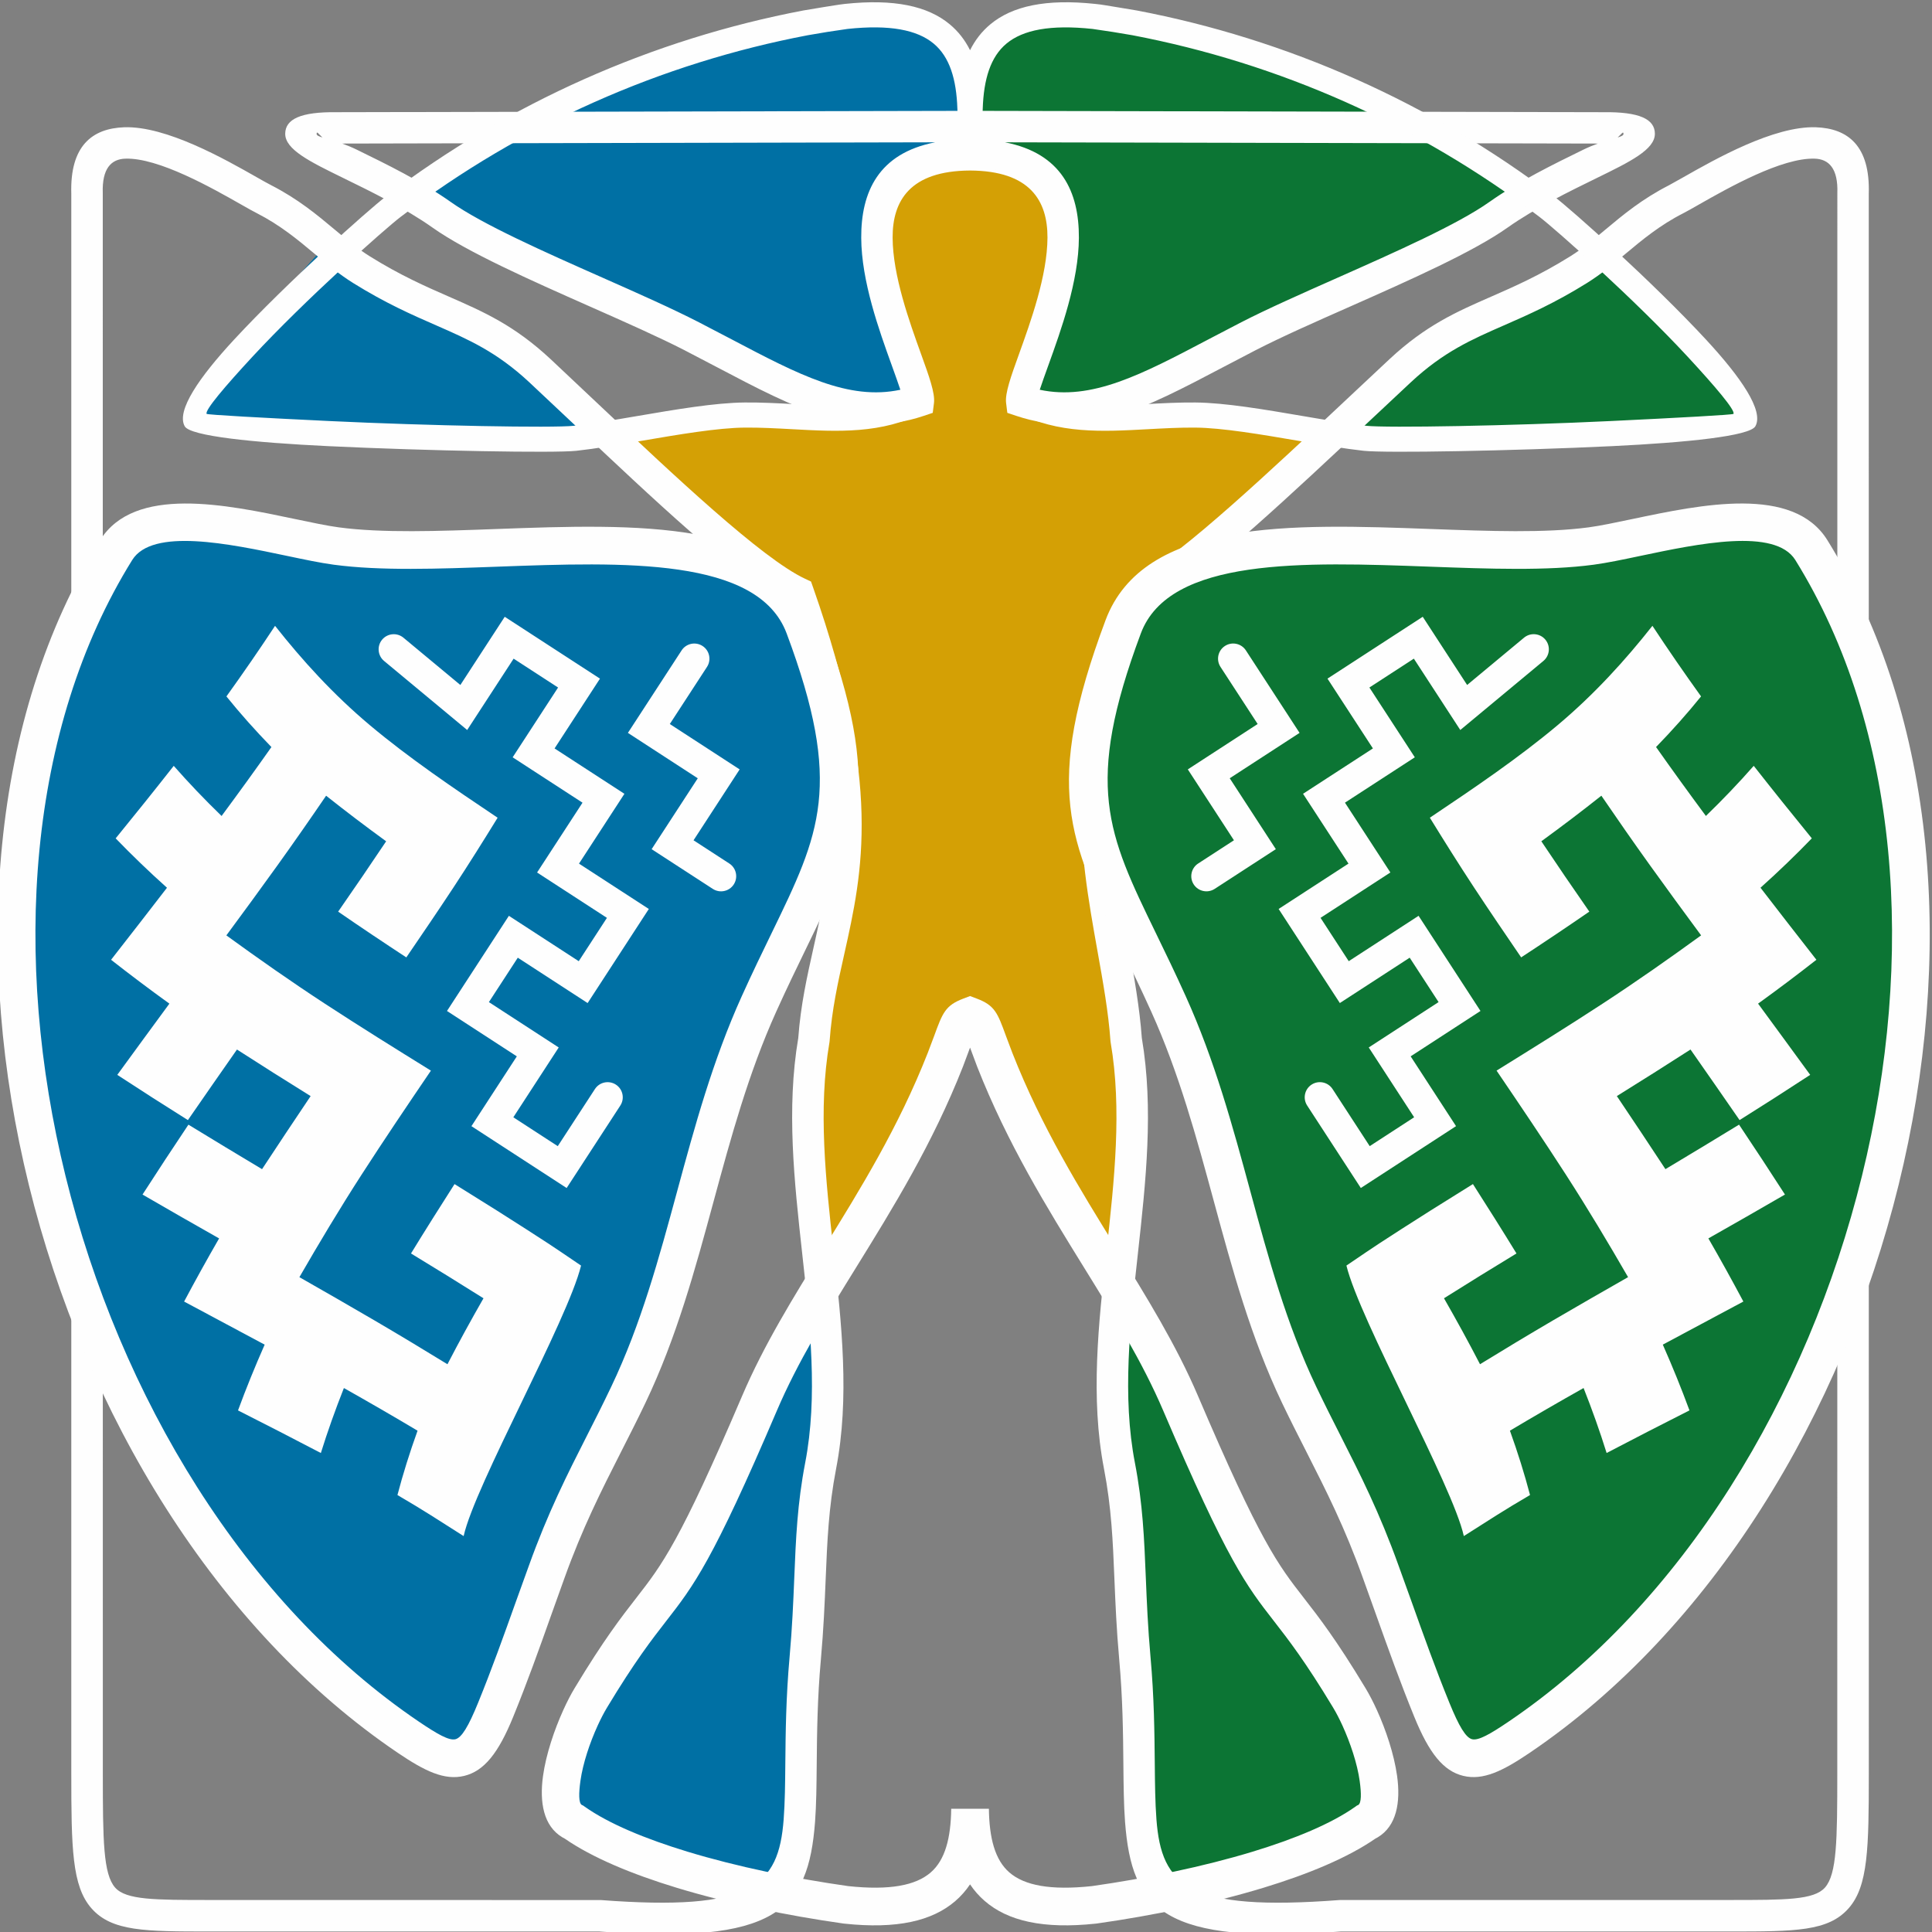
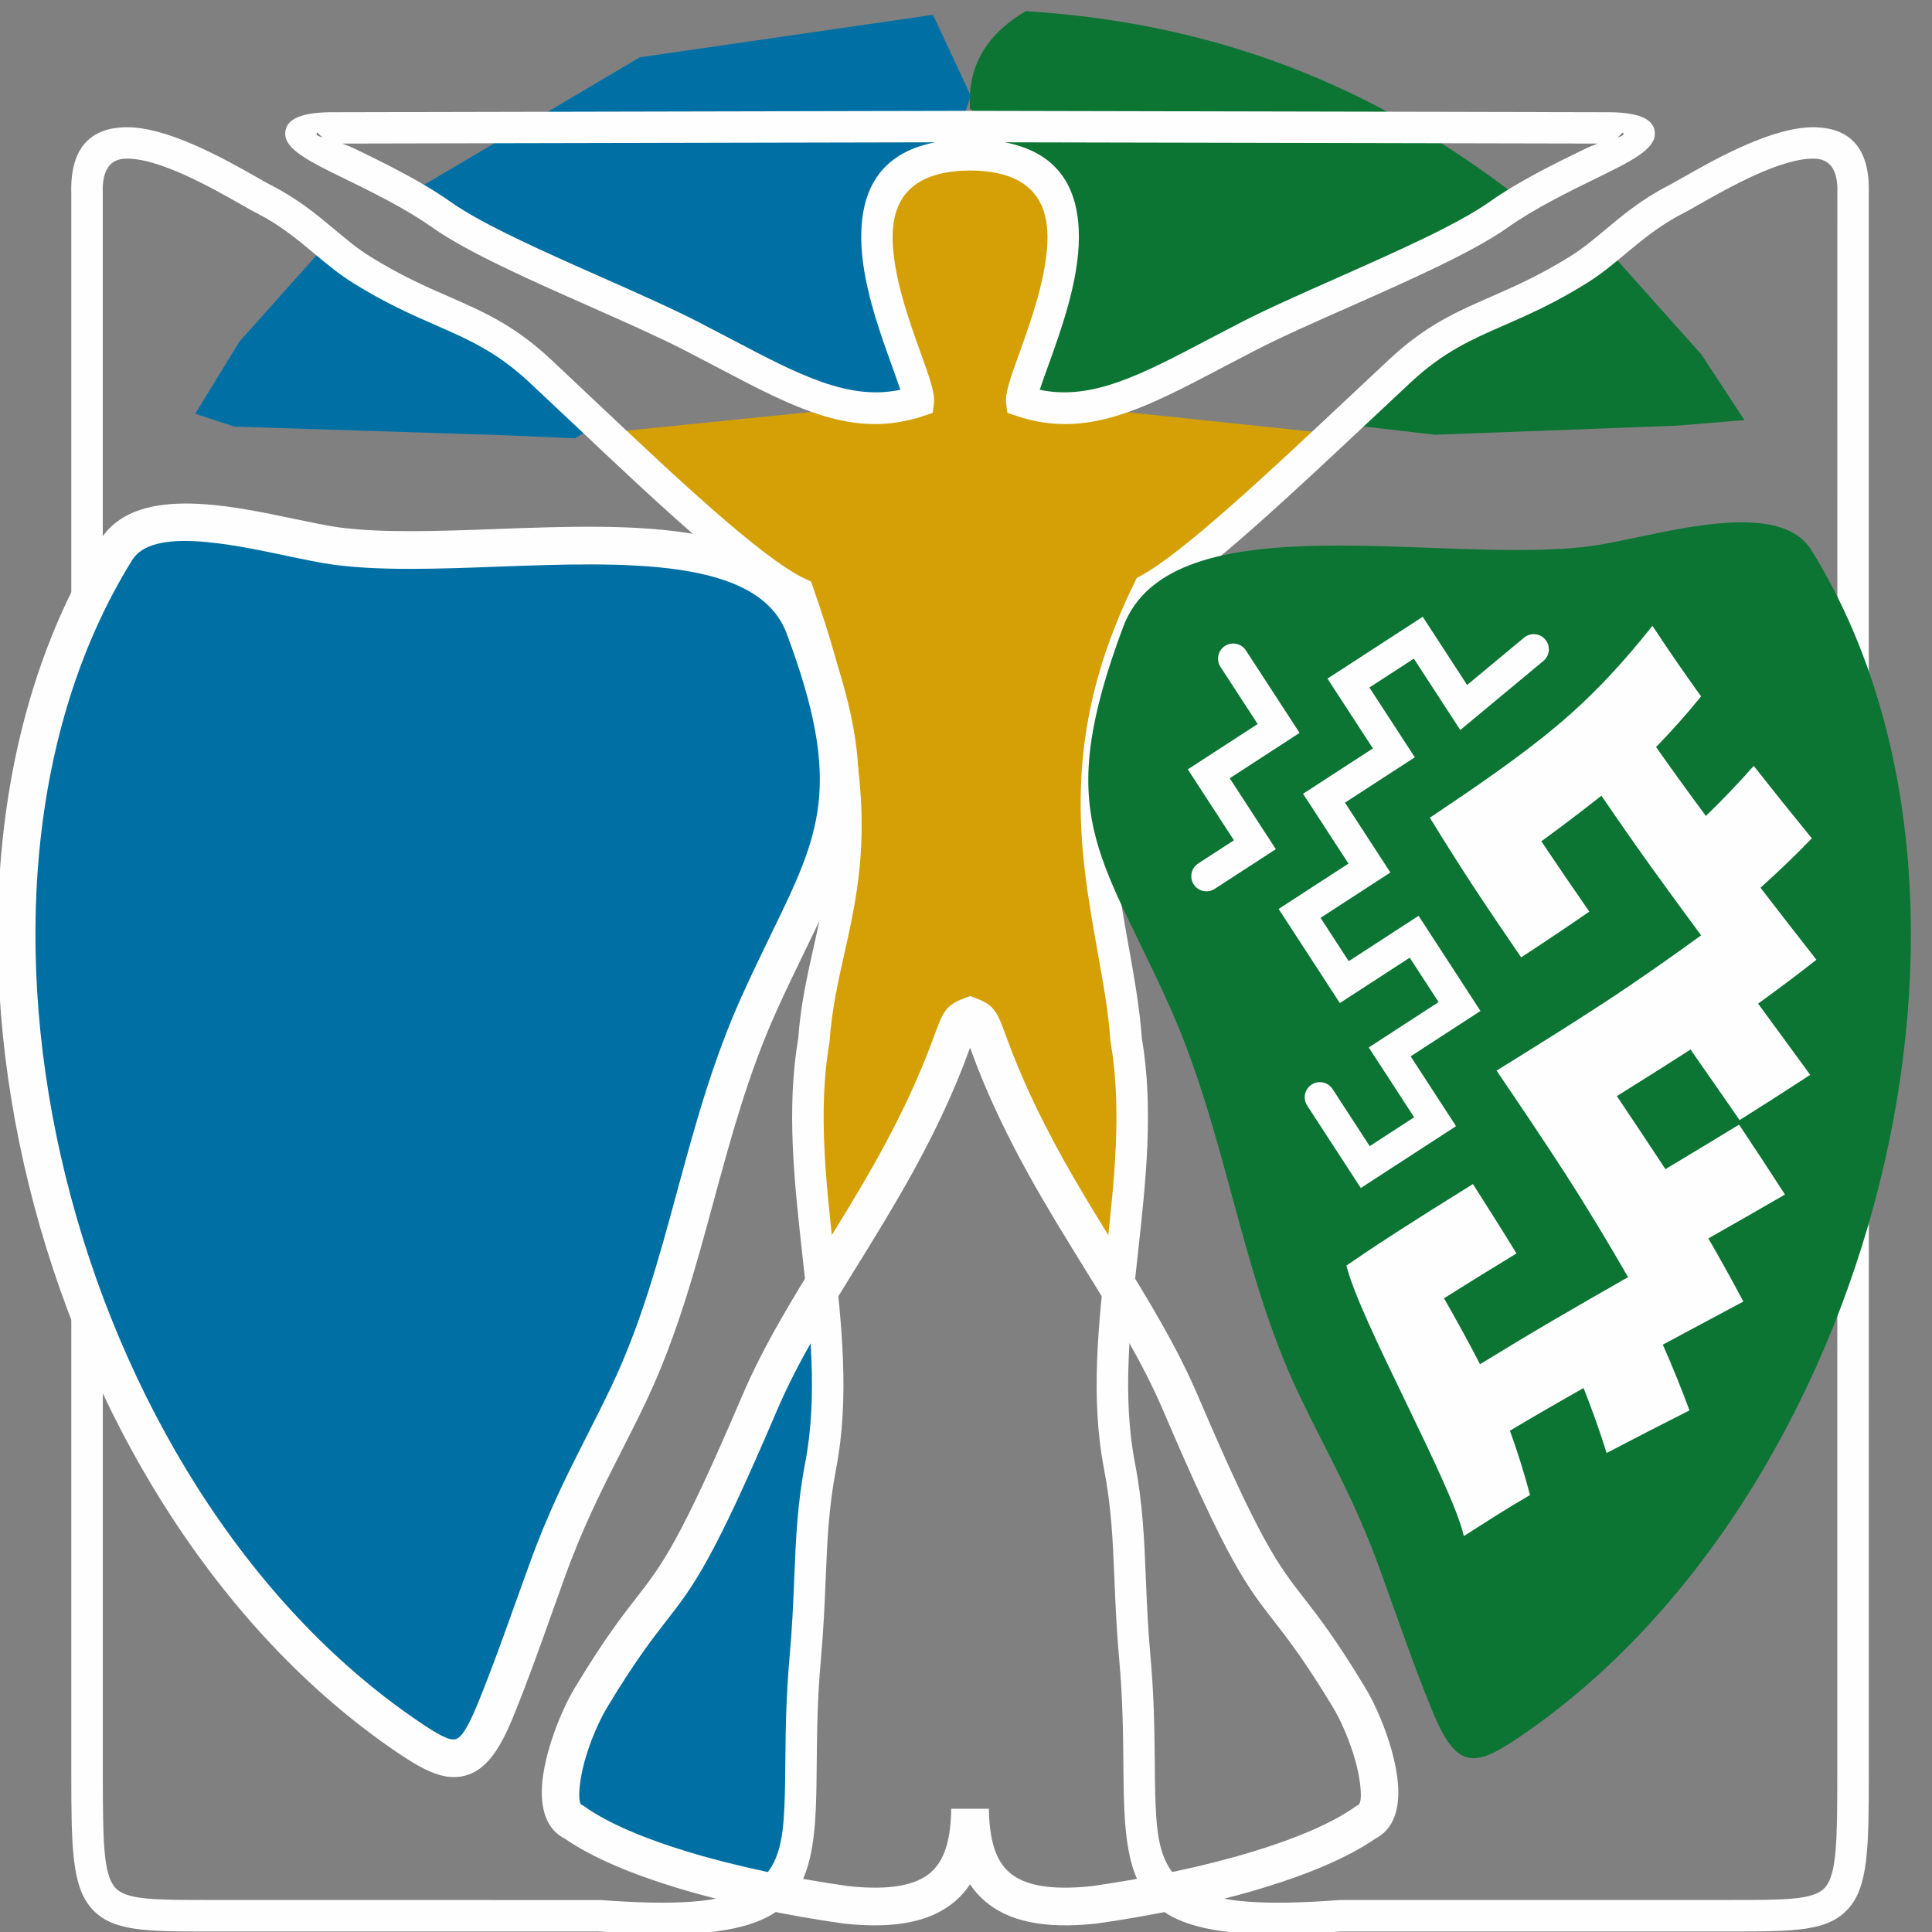
<svg xmlns="http://www.w3.org/2000/svg" xml:space="preserve" width="62mm" height="62mm" style="shape-rendering:geometricPrecision; text-rendering:geometricPrecision; image-rendering:optimizeQuality; fill-rule:evenodd; clip-rule:evenodd" viewBox="0 0 6200 6200">
  <rect x="0" y="0" width="6200" height="6200" fill="#808080" stroke="none" />
  <defs>
    <style type="text/css">  .str0 {stroke:#2B2A29;stroke-width:20;stroke-miterlimit:22.926} .fil4 {fill:none} .fil5 {fill:#FEFEFE} .fil2 {fill:#D4A005} .fil0 {fill:#0C7534} .fil1 {fill:#0070A4} .fil3 {fill:#FEFEFE;fill-rule:nonzero}  </style>
  </defs>
  <g id="Слой_x0020_1">
    <g id="_2586745703456">
-       <path class="fil0" d="M3590.01 4172.82c4.42,1.71 150.75,232.86 194.9,336.23 314.19,735.42 280.53,512.39 541.25,945.12 66.52,110.39 148.44,355.78 54.08,398.69 -176.94,125.13 -84.03,121.57 -417.14,168.84l-1.55 0.15c-289.76,30.93 -308.08,131.95 -317.56,-74.44l-53.98 -1774.59z" />
      <path class="fil1" d="M2637.35 4756.6c-40.33,15.54 -1,-658.82 -40.08,-559.36 -163.89,416.99 -440.11,817.93 -701.28,1251.41 -66.52,110.39 -148.44,355.78 -54.08,398.7 176.94,125.12 185.42,118.71 518.53,165.98l1.55 0.15c289.76,30.93 188.27,87.23 197.81,-119.16l77.55 -1137.72z" />
      <polygon class="fil2" points="2291.44,1705.56 2009.2,1382.22 2947.12,1287.17 2814.28,750.67 2954.94,447.83 3386.32,552.25 3373.08,987.79 3278.92,1287.17 4277.28,1392.14 3686.12,1891.45 3493.48,2463.29 3627.92,3446.91 3571.34,4102.52 3113.02,3281.38 2630.97,4075.35 2649.18,3089.48 2733.36,2523.2 2621.64,2011.71 " />
      <path class="fil3" d="M3504.34 6052.68c174.78,-24.83 357.46,-62.41 515.6,-110.5 135.65,-41.26 252.59,-89.88 329.29,-144.12l5.47 -3.93 4.08 -1.78c10.33,-6.23 10.12,-37.29 4.62,-76.97 -7.85,-56.47 -30.28,-122.76 -55.17,-177.53 -9.84,-21.68 -20.2,-41.54 -30.08,-57.93 -89.53,-148.56 -143.86,-218.38 -189.76,-277.44 -89.05,-114.47 -148.39,-190.71 -355.35,-675.25 -66.95,-156.78 -158.43,-304.62 -254.2,-459.42 -119.49,-193.23 -245.66,-397.17 -342.97,-644.72l-22.87 -61.2 -22.87 61.2c-97.31,247.59 -223.48,451.57 -343.01,644.76 -95.69,154.76 -187.17,302.56 -254.16,459.38 -206.96,484.5 -266.34,560.82 -355.31,675.21 -45.9,59.06 -100.18,128.87 -189.72,277.48 -9.84,16.35 -20.16,36.13 -29.95,57.73 -25.02,54.68 -47.4,120.82 -55.34,177.65 -5.54,39.72 -5.79,70.82 4.37,76.93l4.25 1.9 5.51 3.93c76.71,54.24 193.65,102.86 329.29,144.12 158.3,48.13 341.14,85.75 516.09,110.58 132.64,14.12 216.39,-2.02 264.6,-43.84 46.39,-40.17 64.6,-110.35 65.78,-204.47l120.94 0c1.18,94.12 19.39,164.3 65.78,204.47 48.25,41.82 132.04,57.96 264.44,43.84l0.65 -0.08zm550.74 5.18c-165.19,50.24 -354.67,89.27 -535.2,114.88l-3.4 0.4c-168.79,18.04 -282.29,-8.41 -356.48,-72.73 -18.26,-15.81 -33.84,-33.61 -47,-53.27 -13.15,19.66 -28.74,37.46 -46.99,53.27 -74.2,64.32 -187.62,90.77 -356.45,72.73l-3.44 -0.4c-180.53,-25.61 -370.01,-64.64 -535.2,-114.88 -144.06,-43.85 -270.71,-96.75 -358.71,-157.59l-7.77 -4.25c-59.99,-36.08 -73.75,-111.64 -61.77,-197.31 9.59,-68.56 35.9,-146.95 64.92,-210.78 11.86,-26.41 24.45,-50.56 36.47,-70.54 93.79,-155.69 150.14,-228.13 197.74,-289.37 83.58,-107.43 139.28,-179.11 339.69,-648.2 70.02,-163.98 164.21,-316.19 262.74,-475.48 116.29,-188 239.1,-386.49 332.97,-625.34l20.48 -54.2c27.16,-74.55 36.02,-98.37 94.03,-120.3l21.33 -8.09 21.33 8.09c58.09,21.97 66.83,45.79 93.95,120.22l20.48 54.28c93.87,238.81 216.68,437.34 332.93,625.3 98.57,159.33 192.76,311.54 262.78,475.52 200.41,469.17 256.15,540.77 339.73,648.24 47.65,61.28 104.03,133.72 197.78,289.33 12.06,19.98 24.69,44.25 36.71,70.71 28.86,63.5 55.05,141.85 64.64,210.69 11.95,85.64 -1.82,161.11 -61.81,197.19l-7.85 4.33c-88,60.84 -214.61,113.74 -358.63,157.55z" />
      <path class="fil0" d="M4604.68 1395.12l-217.27 -25.16 -132.59 -1.91 92.11 -37.95 270.49 -237.22 299.55 -145.33 243.96 -139.96 9.03 5.31 289.41 323.9 138.66 211.3 -216.57 17.9 -776.78 29.12zm-1180.72 -42.41l-103.19 -2.1c28.9,-216.67 57.84,-433.34 86.74,-650 -27.84,-49.33 -55.74,-98.66 -83.58,-147.99l-211.3 -204.78c-7.57,-127.28 45.65,-233.51 179.14,-312.02 666.97,41.06 1173.8,277.38 1599.66,612.5 -27.34,13.49 -54.68,27.02 -82.02,40.51l-752.7 365.1 -622.96 281.03 -9.79 17.75z" />
      <path class="fil4 str0" d="M3113.01 406.07l-1460.9 3.1m-336.64 215.92c35.3,20.14 69.71,41.47 101.15,63.75 170.47,120.7 578.89,274.96 802.85,390.05 301.53,154.96 497.39,285.25 727.61,208.29 11.38,-90.93 -397.99,-787.63 165.93,-790.32m0 -90.79l1458.57 3.1m345.09 212.46c-37.45,21.18 -73.98,43.68 -107.26,67.21 -170.44,120.73 -578.89,274.96 -802.85,390.05 -301.53,154.96 -497.4,285.25 -727.62,208.29 -11.37,-90.93 397.99,-787.63 -165.93,-790.32m-613.24 5555.03c104.19,-124.93 51.29,-364.12 84.35,-730.68 22.45,-249.03 9.45,-409.79 49.47,-617.5 35,-181.35 23.71,-371.16 4.23,-563.28m-704.39 -2757.19c-67.85,-66.33 -135.26,-132.62 -200.59,-193.52 -188.66,-175.78 -326.96,-171.06 -572.69,-324.3 -29.88,-18.64 -57.08,-39.48 -83.95,-61.33m2651.34 5249.36c-105.94,-124.46 -52.45,-364.14 -85.63,-732.24 -22.45,-249.03 -9.45,-409.79 -49.47,-617.5 -33.74,-174.85 -24.45,-357.53 -6.29,-542.59m693.01 -2764.73c72.39,-70.68 144.37,-141.79 214.03,-206.67 188.63,-175.81 326.95,-171.06 572.69,-324.3 29.41,-18.36 56.28,-38.84 82.72,-60.32" />
      <path class="fil1" d="M1601.17 1396.12l244.26 10.43 84.13 -52.23 -48.67 -64.92 -270.49 -237.22 -299.55 -145.33 -243.96 -139.97 -9.03 5.32 -289.41 323.89 -142.07 231.86 125.82 41.05 848.97 27.12zm1305.88 -86.22l-86.74 -650 83.58 -147.98 153.61 -31.94 57.69 -172.85 -121.1 -259.58 -940.77 136.31 -716.93 423.76 82.02 40.5 1149.46 605.38 339.18 56.4z" />
      <path class="fil3" d="M3113.12 456.44l-0.08 40.44 0.08 -40.44zm-112.16 0.24l-1902.66 4.04c14.53,5.22 30.44,11.65 47.28,19.9 92.45,45.19 207.97,101.73 300.3,167.1 102.49,72.65 301.2,160.7 489.1,243.95 112.61,49.87 221.57,98.21 307.59,142.42l105.28 54.89c215.42,113.34 375.15,197.39 541.47,161.79 -6.48,-19.73 -16.47,-47.48 -27.97,-79.44 -40.28,-111.72 -96.98,-268.78 -97.59,-408.13 -0.69,-146.95 55.37,-271.09 237.2,-306.52zm-1919.09 -96.63l2031.17 -4.33 2031.09 4.33c117.87,-1.62 166.04,22.45 166.57,68.72 0.61,51.09 -79.5,90.24 -186,142.3 -88.64,43.36 -199.51,97.6 -286.01,158.84 -111.56,79.04 -314.84,169.12 -507.11,254.31 -111.11,49.06 -218.54,96.67 -301.92,139.5l-104.39 54.53c-255.5,134.49 -439.43,231.25 -662.38,156.74l-30.24 -10.11 -3.92 -31.59c-3.89,-31.31 15.54,-85.23 41.04,-155.98 37.85,-105 91.16,-252.68 91.72,-374.59 0.49,-118.07 -55.29,-214.51 -248.45,-215.48 -193.2,0.97 -249.02,97.45 -248.49,215.56 0.52,121.87 53.83,269.55 91.68,374.56 25.5,70.66 44.93,124.58 41.04,155.93l-3.96 31.59 -30.2 10.11c-222.83,74.51 -406.76,-22.25 -662.3,-156.7l-104.47 -54.57c-80.51,-41.42 -189.47,-89.71 -302.08,-139.59 -192.19,-85.14 -395.43,-175.22 -506.91,-254.22 -86.46,-61.24 -197.37,-115.48 -286.05,-158.84 -106.5,-52.06 -186.61,-91.21 -186,-142.3 0.69,-46.27 48.82,-70.34 166.57,-68.72zm-47.16 81.1c-12.83,-11.53 -18.46,-21.93 -18.62,-11.17 -0.04,4.37 6.68,7.49 18.62,11.17zm4092.95 19.57l-1902.58 -4.04c181.79,35.43 237.85,159.53 237.2,306.44 -0.69,139.39 -57.35,296.45 -97.63,408.17 -11.54,32 -21.53,59.7 -27.97,79.48 166.4,35.6 326.13,-48.41 541.55,-161.83l105.2 -54.85c83.19,-42.72 193.45,-91.62 307.43,-142.14 187.98,-83.49 386.73,-171.54 489.3,-244.23 92.33,-65.37 207.85,-121.91 300.26,-167.1 16.84,-8.25 32.75,-14.68 47.24,-19.9zm82.25 -30.74c-0.12,-10.76 -5.75,-0.36 -18.62,11.17 11.94,-3.68 18.66,-6.8 18.62,-11.17zm-4535.13 5667.28l1253.32 0.2c484.19,36.65 570.53,-44.7 586.76,-258.91 4.09,-54.33 4.74,-113.71 5.34,-180.04 0.93,-98.25 2.03,-211.79 13.73,-341.64 8.37,-93.27 11.82,-175.83 14.97,-252.88 5.14,-126.33 9.8,-238.69 35.06,-369.75 41,-212.6 15.82,-441.18 -9.56,-671.17 -25.5,-231.49 -51.2,-464.56 -12.63,-692.24 7.65,-105.29 28.22,-196.99 49.02,-290.14 55.78,-249.62 114.27,-511.69 -89.74,-1102.16 -157.45,-84.34 -432.46,-344.02 -675.25,-573.33l-147.33 -138.53c-104.76,-97.61 -194.66,-136.96 -298.61,-182.47 -77.51,-33.9 -162.56,-71.15 -266.38,-135.87 -45.62,-28.51 -84.2,-60.71 -124.15,-94.08 -53.35,-44.62 -109.61,-91.58 -185.31,-130.25 -10.84,-5.3 -28.78,-15.53 -50.55,-27.91 -92.45,-52.54 -265.21,-150.67 -371.47,-146.95 -44.4,1.54 -75.04,30.54 -72.21,111.07l0.2 5069.89c0,216.04 1.34,323.83 39.35,367.23 35.21,39.89 126.41,39.93 305.44,39.93zm1248.58 101.12l-1248.58 0c-209.31,0 -315.89,-0.04 -381.3,-74.39 -62.49,-71.31 -64.68,-192.45 -64.68,-433.89l0 -5068.11c-4.7,-153.9 66.95,-209.89 169.64,-213.57 134.87,-4.73 323.74,102.54 424.82,159.98 18.74,10.64 34.2,19.45 46.5,25.72 87.07,44.66 147.34,94.98 204.42,142.71 37.16,31.02 73.06,61.04 112.65,85.75 98.4,61.32 179.47,96.84 253.35,129.15 112.52,49.27 209.95,91.9 327.1,201.08l147.58 139.06c248.01,234 530.26,500.56 668.53,565.32l19.27 9.02 7.04 20.02c221.37,630.84 158.96,910.26 99.53,1176.22 -20.03,89.55 -39.74,177.61 -46.83,277.8l-0.6 4.94c-36.84,214.7 -11.82,441.54 12.99,666.8 26.23,237.72 52.26,473.94 8.42,701.18 -24.09,124.95 -28.58,233.15 -33.52,354.78 -3.2,77.22 -6.64,159.94 -15.38,257.58 -11.33,125.76 -12.43,237.27 -13.32,333.79 -0.64,70.38 -1.29,133.36 -5.34,186.75 -21.66,285.33 -124.1,394.94 -692.29,352.31zm3627.86 0l-1248.54 0c-568.22,42.63 -670.67,-66.98 -692.33,-352.35 -4.05,-53.35 -4.69,-116.29 -5.34,-186.71 -0.89,-96.52 -1.99,-208.03 -13.32,-333.79 -8.74,-97.64 -12.18,-180.36 -15.38,-257.58 -4.94,-121.63 -9.43,-229.83 -33.52,-354.78 -43.83,-227.24 -17.81,-463.46 8.42,-701.18 24.82,-225.26 49.83,-452.1 13,-666.8l-0.61 -4.94c-6.52,-91.9 -23.68,-187.64 -41.49,-287.27 -58.09,-324.8 -123.58,-691.03 118.8,-1183.7l7.13 -14.56 14 -7.56c135.36,-73.5 417.33,-338.32 666.79,-572.52l129.97 -121.83c117.15,-109.18 214.54,-151.81 327.06,-201.08 73.88,-32.35 154.91,-67.83 253.31,-129.15 39.71,-24.75 75.62,-54.77 112.82,-85.83 57.07,-47.69 117.3,-97.97 204.29,-142.42l46.42 -25.89c101.04,-57.44 289.99,-164.75 424.86,-160.02 102.77,3.64 174.38,59.58 169.52,213.57l0.16 5068.11c0,241.44 -2.18,362.58 -64.68,433.69 -65.41,74.55 -172.03,74.59 -381.34,74.59zm-1249.51 -101.12l1249.51 0c179.03,0 270.23,0 305.4,-40.01 38.09,-43.32 39.43,-151.11 39.43,-367.15l0.2 -5069.89c2.83,-80.49 -27.89,-109.49 -72.25,-111.07 -106.26,-3.72 -279.1,94.45 -371.51,146.99 -21.69,12.38 -39.54,22.53 -50.39,28.03 -75.7,38.51 -131.92,85.47 -185.27,130.01 -39.99,33.37 -78.57,65.65 -124.31,94.16 -103.82,64.72 -188.82,101.93 -266.34,135.87 -103.91,45.47 -193.81,84.86 -298.56,182.47l-129.65 121.42c-245.87,230.81 -522.69,490.77 -673.31,579.44 -219.51,455.62 -157.78,800.97 -102.98,1107.65 18.06,101.01 35.46,198.04 42.55,295.65 38.57,227.68 12.87,460.75 -12.63,692.24 -25.38,229.99 -50.6,458.53 -9.56,671.17 25.26,131.06 29.92,243.42 35.06,369.75 3.16,77.05 6.6,159.61 14.98,252.88 11.69,129.85 12.79,243.39 13.72,341.64 0.6,66.37 1.25,125.71 5.34,180 16.23,214.25 102.57,295.64 586.81,258.95l3.76 -0.2z" />
      <path class="fil0" d="M4874.65 5575.26c1135.66,-768.57 1633.97,-2689.28 938.11,-3809.98 -110.57,-178.07 -516.23,-38.61 -706.33,-13.08 -473.87,63.75 -1348.03,-152.67 -1502.06,259.48 -225.71,604.07 -75.58,720.56 145.59,1210.34 187.19,414.54 228.17,853.59 418.94,1253.63 91.06,190.98 178.26,334.41 262.64,569.8 59.47,164.41 104.43,296.75 163.32,441.29 78.58,193.16 135.05,186.48 279.79,88.52z" />
-       <path class="fil3" d="M4840.71 5525.23c558.76,-378.12 960.21,-1043.47 1134.51,-1751.61 171.75,-697.34 122.69,-1434.32 -213.8,-1976.42 -64.93,-104.28 -311.92,-52.3 -497.84,-13.15 -55.37,11.65 -106.05,22.33 -149.08,28.12 -149.97,20.14 -335.07,13.34 -525.52,6.35 -404.98,-14.89 -836.39,-30.74 -927.95,214.26 -182.11,487.45 -107.15,641.8 48.25,961.67 29.67,61.08 62.21,127.98 95.93,202.73 93.54,207.14 150.66,417.4 207.29,625.95 58.08,214.02 115.84,426.5 211.21,626.44 28.37,59.5 53.23,108.44 77.64,156.49 63.71,125.52 125.68,247.59 187.12,419.02l40.6 112.56c41.05,115.04 77.76,217.82 122,326.35 31.21,76.69 52.91,112.49 73.11,117.38 20.52,4.98 58.32,-16.75 116.53,-56.14zm1252.14 -1722.73c-180.94,735.08 -599.92,1427.25 -1184.3,1822.72 -86.46,58.49 -149.28,89.15 -212.87,73.7 -63.79,-15.46 -109.69,-72.93 -157.05,-189.39 -45.5,-111.64 -82.5,-215.19 -123.87,-331.11l-40.35 -112.57c-58.05,-162.65 -118.76,-282.26 -181.22,-405.26 -27.2,-53.52 -54.65,-107.56 -79.09,-158.84 -99.98,-209.65 -159.2,-427.47 -218.75,-646.83 -55.53,-204.51 -111.55,-410.63 -200.64,-607.99 -33.72,-74.75 -65.54,-140.19 -94.56,-199.89 -170.49,-350.94 -252.78,-520.3 -52.46,-1056.41 122.16,-326.91 598.46,-309.44 1045.58,-292.97 185.19,6.79 365.19,13.42 505.12,-5.38 37.4,-5.02 86.63,-15.42 140.5,-26.74 221.54,-46.64 515.77,-108.57 625.3,67.75 354.63,571.34 407.65,1342.46 228.66,2069.21z" />
      <path class="fil5" d="M4194.81 3547.79c-14.61,-22.48 -8.22,-52.58 14.29,-67.18 22.5,-14.6 52.62,-8.21 67.23,14.28l119.21 183.19 142.6 -92.63 -145.68 -224.04 224.09 -145.58 -92.7 -142.5 -224.16 145.57 -196.44 -301.95 224.16 -145.53 -145.8 -224.09 224.21 -145.54 -145.8 -224 305.69 -198.49 142.44 218.87 182.67 -151.8c20.61,-17.11 51.29,-14.28 68.41,6.31 17.12,20.59 14.29,51.25 -6.31,68.36l-266.71 221.62 -149 -228.99 -142.68 92.63 145.76 223.97 -224.17 145.57 145.76 224.05 -224.12 145.58 90.46 139.06 224.13 -145.61 198.66 305.39 -224.08 145.61 145.64 224.01 -305.57 198.52 -172.19 -264.66zm-278.12 -1407.62c-14.62,-22.49 -8.22,-52.59 14.28,-67.19 22.51,-14.6 52.63,-8.21 67.24,14.28l172.23 264.66 -224.12 145.62 147.98 227.52 -196.27 127.46c-22.51,14.6 -52.63,8.21 -67.24,-14.28 -14.61,-22.49 -8.21,-52.59 14.29,-67.19l114.76 -74.51 -148.03 -227.52 224.16 -145.58 -119.28 -183.27z" />
      <path class="fil5" d="M5314.48 2397.34c51.69,73.37 105.13,147.15 159.91,221.18 54.45,-52.69 105.68,-106.42 153.54,-160.87 60.85,77.52 123.02,154.98 186.38,232.69 -51.81,53.61 -106.71,106.55 -164.68,158.48 59.39,77.16 119.31,154.18 179.43,231.19 -60.54,47.4 -122.94,94.45 -187.18,140.75 56.1,76.45 111.97,152.6 167.23,228.57 -74.42,48.7 -150.04,97.18 -226.6,145.17 -51.97,-75.31 -104.46,-150.69 -157.47,-226.48 -77.82,50.11 -156.74,100.03 -236.4,149.44 52.82,78.53 104.74,156.58 155.9,234.46 79.23,-47.42 158.02,-94.87 236.27,-142.8 50.28,75.25 99.54,149.94 147.32,224.3 -81.19,47.29 -163.41,94.01 -245.74,140.76 39.2,67.93 76.54,135.47 112.27,202.61 -86.57,46.14 -172.82,92.34 -258.51,138.31 31.43,71.15 59.96,141.43 85.54,211.02 -89.86,45.42 -178.62,91.04 -265.85,136.73 -21.39,-68.74 -46.12,-138.15 -73.93,-208.52 -80.31,45.28 -159.3,90.9 -236.38,136.89 25.09,69.78 46.72,138.58 64.54,206.5 -81.34,47.26 -136.76,83.6 -212.45,131.72 -36.04,-162.97 -333.67,-691.69 -376.79,-868.09 105.46,-71.8 118.92,-79.91 176.15,-116.82 57.52,-37.08 116.47,-74.31 229.85,-144.71 47.72,74.65 94.55,148.81 139.75,222.67 -78.75,47.76 -156.28,95.83 -232.64,143.81 40.68,71 79.36,141.61 115.61,211.66 76.6,-47.03 154.48,-93.94 233.58,-140.28 79.48,-46.51 160.32,-92.83 241.56,-139.17 -62.66,-108.53 -128.71,-219.1 -199.41,-328.72 -71.66,-111.12 -146.75,-222.33 -222.62,-334.05 114.67,-71.07 228.65,-141.94 339.59,-214.41 109.53,-71.53 214.87,-145.55 316.83,-219.6 -55.4,-75.1 -110.35,-149.96 -164.05,-224.85 -53.44,-74.49 -105.28,-148.98 -156.05,-223.38 -62.02,49.21 -126.25,98.01 -192.66,146.28 50.29,75.25 101.6,150.38 154,225.73 -71.58,49.36 -144.66,98.34 -218.75,146.86 -51.25,-75.16 -102.28,-149.92 -151.58,-224.91 -48.8,-74.24 -95.73,-149.12 -141.4,-223.33 144.89,-97.09 284.94,-192.08 409.56,-296.62 118.77,-99.62 218.14,-209.54 304.68,-319.17 49.47,75.07 101.53,150.65 156.06,226.52 -44.46,55.13 -92.68,109.21 -144.41,162.48z" />
      <path class="fil1" d="M1310.83 5575.31c-1135.66,-768.57 -1633.98,-2689.28 -938.11,-3809.98 110.57,-178.07 516.23,-38.61 706.33,-13.08 473.87,63.75 1348.03,-152.67 1502.06,259.48 225.71,604.07 75.58,720.56 -145.59,1210.34 -187.19,414.54 -228.17,853.59 -418.94,1253.63 -91.06,190.98 -178.26,334.41 -262.64,569.8 -59.47,164.41 -104.44,296.75 -163.32,441.29 -78.58,193.16 -135.05,186.48 -279.79,88.52z" />
      <path class="fil3" d="M1276.93 5625.3c-584.38,-395.47 -1003.36,-1087.68 -1184.34,-1822.72 -178.95,-726.83 -125.92,-1497.91 228.7,-2069.01 109.53,-176.56 403.77,-114.63 625.3,-67.99 53.88,11.33 103.1,21.72 140.5,26.74 139.93,18.8 319.94,12.17 505.12,5.38 447.12,-16.47 923.42,-33.94 1045.58,292.97 200.33,536.11 118.03,705.47 -52.46,1056.41 -29.02,59.7 -60.84,125.15 -94.55,199.9 -89.09,197.35 -145.12,403.47 -200.65,607.98 -59.54,219.36 -118.76,437.18 -218.74,646.83 -24.45,51.29 -51.9,105.32 -79.1,158.84 -62.45,123 -123.17,242.65 -181.46,405.26l-41 114.31c-40.93,115.28 -77.72,218.26 -122.97,329.37 -47.36,116.42 -93.26,173.89 -157.06,189.43 -63.51,15.41 -126.41,-15.21 -212.87,-73.7zm-1066.71 -1851.6c174.38,708.14 575.8,1373.49 1134.55,1751.61 58.25,39.4 96.05,61.08 116.54,56.14 20.15,-4.89 41.89,-40.73 73.1,-117.42 43.96,-107.96 80.47,-210.18 121.31,-324.52l41.29 -114.39c61.44,-171.43 123.41,-293.5 187.13,-419.02 24.4,-48.05 49.26,-96.99 77.63,-156.49 95.37,-199.94 153.13,-412.42 211.22,-626.44 56.62,-208.55 113.74,-418.81 207.28,-625.95 33.72,-74.75 66.26,-141.65 95.93,-202.73 155.4,-319.87 230.36,-474.22 48.25,-961.67 -91.56,-245 -522.97,-229.15 -927.95,-214.26 -190.45,7 -375.55,13.79 -525.52,-6.35 -43.03,-5.79 -93.71,-16.47 -149.08,-28.12 -185.95,-39.15 -432.91,-91.13 -497.71,13.23 -336.62,542.02 -385.68,1279 -213.97,1976.38z" />
-       <path class="fil3" d="M1909.15 3494.93c14.61,-22.49 44.73,-28.88 67.24,-14.28 22.5,14.6 28.9,44.7 14.28,67.19l-172.23 264.65 -305.57 -198.52 145.68 -224.01 -224.12 -145.61 198.66 -305.39 224.17 145.61 90.43 -139.06 -224.13 -145.58 145.8 -224 -224.2 -145.62 145.76 -223.97 -142.65 -92.63 -149.04 228.95 -266.66 -221.54c-20.61,-17.11 -23.44,-47.77 -6.32,-68.36 17.12,-20.59 47.81,-23.42 68.41,-6.31l182.68 151.76 142.4 -218.87 305.64 198.49 -145.72 224 224.17 145.58 -145.76 224.05 224.08 145.53 -196.39 301.95 -224.13 -145.57 -92.69 142.5 224.04 145.58 -145.64 224.04 142.6 92.63 119.21 -183.19zm278.12 -1407.63c14.62,-22.49 44.73,-28.88 67.24,-14.28 22.5,14.6 28.9,44.7 14.29,67.19l-119.29 183.27 224.12 145.62 -147.98 227.49 114.75 74.5c22.51,14.6 28.9,44.7 14.29,67.19 -14.61,22.49 -44.73,28.88 -67.23,14.28l-196.32 -127.46 148.03 -227.48 -224.17 -145.7 172.27 -264.62z" />
-       <path class="fil5" d="M871 2397.39c-51.69,73.37 -105.13,147.15 -159.91,221.18 -54.45,-52.69 -105.68,-106.42 -153.54,-160.87 -60.85,77.52 -123.02,154.98 -186.38,232.69 51.81,53.61 106.71,106.55 164.68,158.48 -59.39,77.16 -119.31,154.18 -179.43,231.19 60.54,47.4 122.94,94.45 187.18,140.75 -56.1,76.45 -111.97,152.6 -167.23,228.57 74.42,48.7 150.04,97.18 226.6,145.17 51.97,-75.31 104.46,-150.69 157.47,-226.48 77.82,50.11 156.74,100.03 236.4,149.44 -52.82,78.53 -104.74,156.58 -155.91,234.46 -79.22,-47.42 -158.01,-94.87 -236.26,-142.8 -50.28,75.25 -99.54,149.94 -147.32,224.3 81.19,47.29 163.41,94.01 245.74,140.76 -39.2,67.93 -76.54,135.47 -112.28,202.61 86.58,46.14 172.83,92.34 258.52,138.31 -31.43,71.15 -59.96,141.43 -85.54,211.02 89.86,45.42 178.62,91.04 265.85,136.73 21.39,-68.74 46.11,-138.15 73.93,-208.52 80.31,45.28 159.3,90.9 236.38,136.89 -25.1,69.78 -46.72,138.58 -64.54,206.5 81.34,47.26 136.76,83.6 212.45,131.72 36.03,-162.97 333.67,-691.69 376.79,-868.09 -105.46,-71.8 -118.92,-79.91 -176.15,-116.82 -57.52,-37.08 -116.47,-74.31 -229.85,-144.71 -47.72,74.65 -94.55,148.81 -139.75,222.67 78.75,47.76 156.28,95.83 232.64,143.81 -40.68,71 -79.36,141.61 -115.61,211.66 -76.61,-47.03 -154.48,-93.94 -233.58,-140.28 -79.48,-46.51 -160.32,-92.83 -241.56,-139.17 62.66,-108.53 128.71,-219.1 199.41,-328.72 71.66,-111.12 146.75,-222.33 222.62,-334.05 -114.67,-71.07 -228.65,-141.94 -339.59,-214.41 -109.53,-71.53 -214.87,-145.55 -316.83,-219.6 55.4,-75.1 110.35,-149.96 164.05,-224.85 53.44,-74.49 105.28,-148.98 156.05,-223.38 62.02,49.21 126.25,98.01 192.65,146.28 -50.28,75.25 -101.59,150.38 -153.99,225.73 71.57,49.36 144.66,98.34 218.75,146.86 51.25,-75.16 102.28,-149.92 151.58,-224.91 48.8,-74.24 95.73,-149.12 141.4,-223.33 -144.89,-97.09 -284.95,-192.08 -409.56,-296.62 -118.78,-99.62 -218.14,-209.54 -304.68,-319.17 -49.47,75.07 -101.53,150.65 -156.07,226.52 44.46,55.14 92.69,109.21 144.42,162.48z" />
-       <path class="fil3" d="M3113.04 456.6c263.83,1.21 339.93,138.45 339.16,306.52 -0.6,137.61 -56.95,293.74 -97.02,404.77 -14.65,40.62 -26.88,74.59 -32.63,95.22 110.06,47.16 230.93,40.57 356.77,33.65 50.84,-2.75 102.41,-5.58 156.45,-5.13 95.25,0.73 223.44,22.69 344.67,43.4 74.68,12.74 146.77,25.08 204.41,31.39 66.26,7.24 463.03,0.12 784.7,-15.29 214.98,-10.32 391.67,-19.94 393.37,-22.94 6.47,-11.36 -58.7,-88.05 -146.98,-183.43 -168.47,-181.94 -422.3,-408.13 -476.26,-449.19 -195.1,-148.37 -403.6,-270.89 -620.12,-367.44 -221.82,-98.9 -452.3,-170.65 -685.89,-215.15l-63.11 -10.55 -64.6 -9.59c-135.12,-14.4 -222.91,2.95 -275.9,46.88 -51.57,42.75 -73.26,114.55 -76.38,209.36l-1.34 39.2 -78.76 0 -1.26 -39.2c-3.08,-94.81 -24.77,-166.61 -76.34,-209.36 -52.99,-43.93 -140.78,-61.28 -275.86,-46.92l-64.68 9.59 -63.06 10.67c-233.6,44.42 -464.12,116.17 -685.86,215.03 -216.56,96.55 -425.06,219.11 -620.24,367.44 -53.92,41.1 -307.63,267.21 -476.14,449.23 -88.04,95.09 -153.09,171.54 -147.1,183.31 1.83,3.08 178.43,12.74 393.41,23.06 321.71,15.41 718.44,22.53 784.74,15.29 57.6,-6.31 129.65,-18.65 204.29,-31.39 121.23,-20.71 249.51,-42.67 344.83,-43.4 54,-0.45 105.57,2.38 156.2,5.13 126.01,6.92 246.92,13.51 356.94,-33.65 -5.75,-20.63 -18.02,-54.6 -32.63,-95.18 -40.03,-111.07 -96.38,-267.12 -96.98,-404.77 -0.77,-168.06 75.33,-305.35 339.2,-306.56zm258.53 306.2c0.57,-123.62 -57.48,-224.66 -258.53,-225.63 -201.09,0.97 -259.14,102.06 -258.57,225.67 0.57,123.57 54.2,272.22 92.29,377.91 25.01,69.33 44.08,122.24 40.48,151.32l-2.68 21.2 -18.98 9.79c-136.13,70.01 -276.58,62.33 -423.36,54.28 -50.27,-2.71 -101.47,-5.54 -151.26,-5.14 -87.72,0.69 -213.24,22.17 -331.88,42.43 -75.37,12.87 -148.15,25.36 -209.39,32.04 -68.97,7.52 -472.09,0.57 -797.05,-14.97 -239.42,-11.48 -441.81,-32.19 -459.74,-63.54 -28.22,-49.75 46.99,-158.04 158.14,-278.09 171.91,-185.7 431.13,-416.67 486.3,-458.65 200.45,-152.21 414.29,-277.97 636.31,-376.95 227.85,-101.56 464.53,-175.22 704.32,-220.85l64.84 -10.8c22.34,-3.36 45.82,-7.68 68.08,-10.23 159.12,-16.91 266.47,6.96 336.66,65.16 27.81,23.06 49.34,50.97 65.45,83.37 16.15,-32.4 37.69,-60.31 65.49,-83.37 70.19,-58.2 177.54,-82.07 336.29,-65.16 21.5,1.9 46.51,6.96 68.25,10.23l65.05 10.8c239.79,45.63 476.5,119.29 704.35,220.89 221.98,98.98 435.78,224.66 636.11,376.91 55.29,41.98 314.59,272.99 486.5,458.65 111.11,120.05 186.28,228.34 158.06,277.93 -17.89,31.38 -220.32,52.22 -459.74,63.7 -324.92,15.54 -728.08,22.49 -797.01,14.97 -61.28,-6.68 -134.1,-19.17 -209.51,-32.04 -118.64,-20.26 -244.12,-41.74 -331.72,-42.43 -49.82,-0.4 -101.03,2.43 -151.34,5.14 -146.73,8.05 -287.23,15.73 -423.36,-54.28l-19.02 -9.79 -2.64 -21.2c-3.6,-29 15.47,-81.95 40.48,-151.36 38.17,-105.73 91.77,-254.3 92.33,-377.91z" />
    </g>
  </g>
</svg>